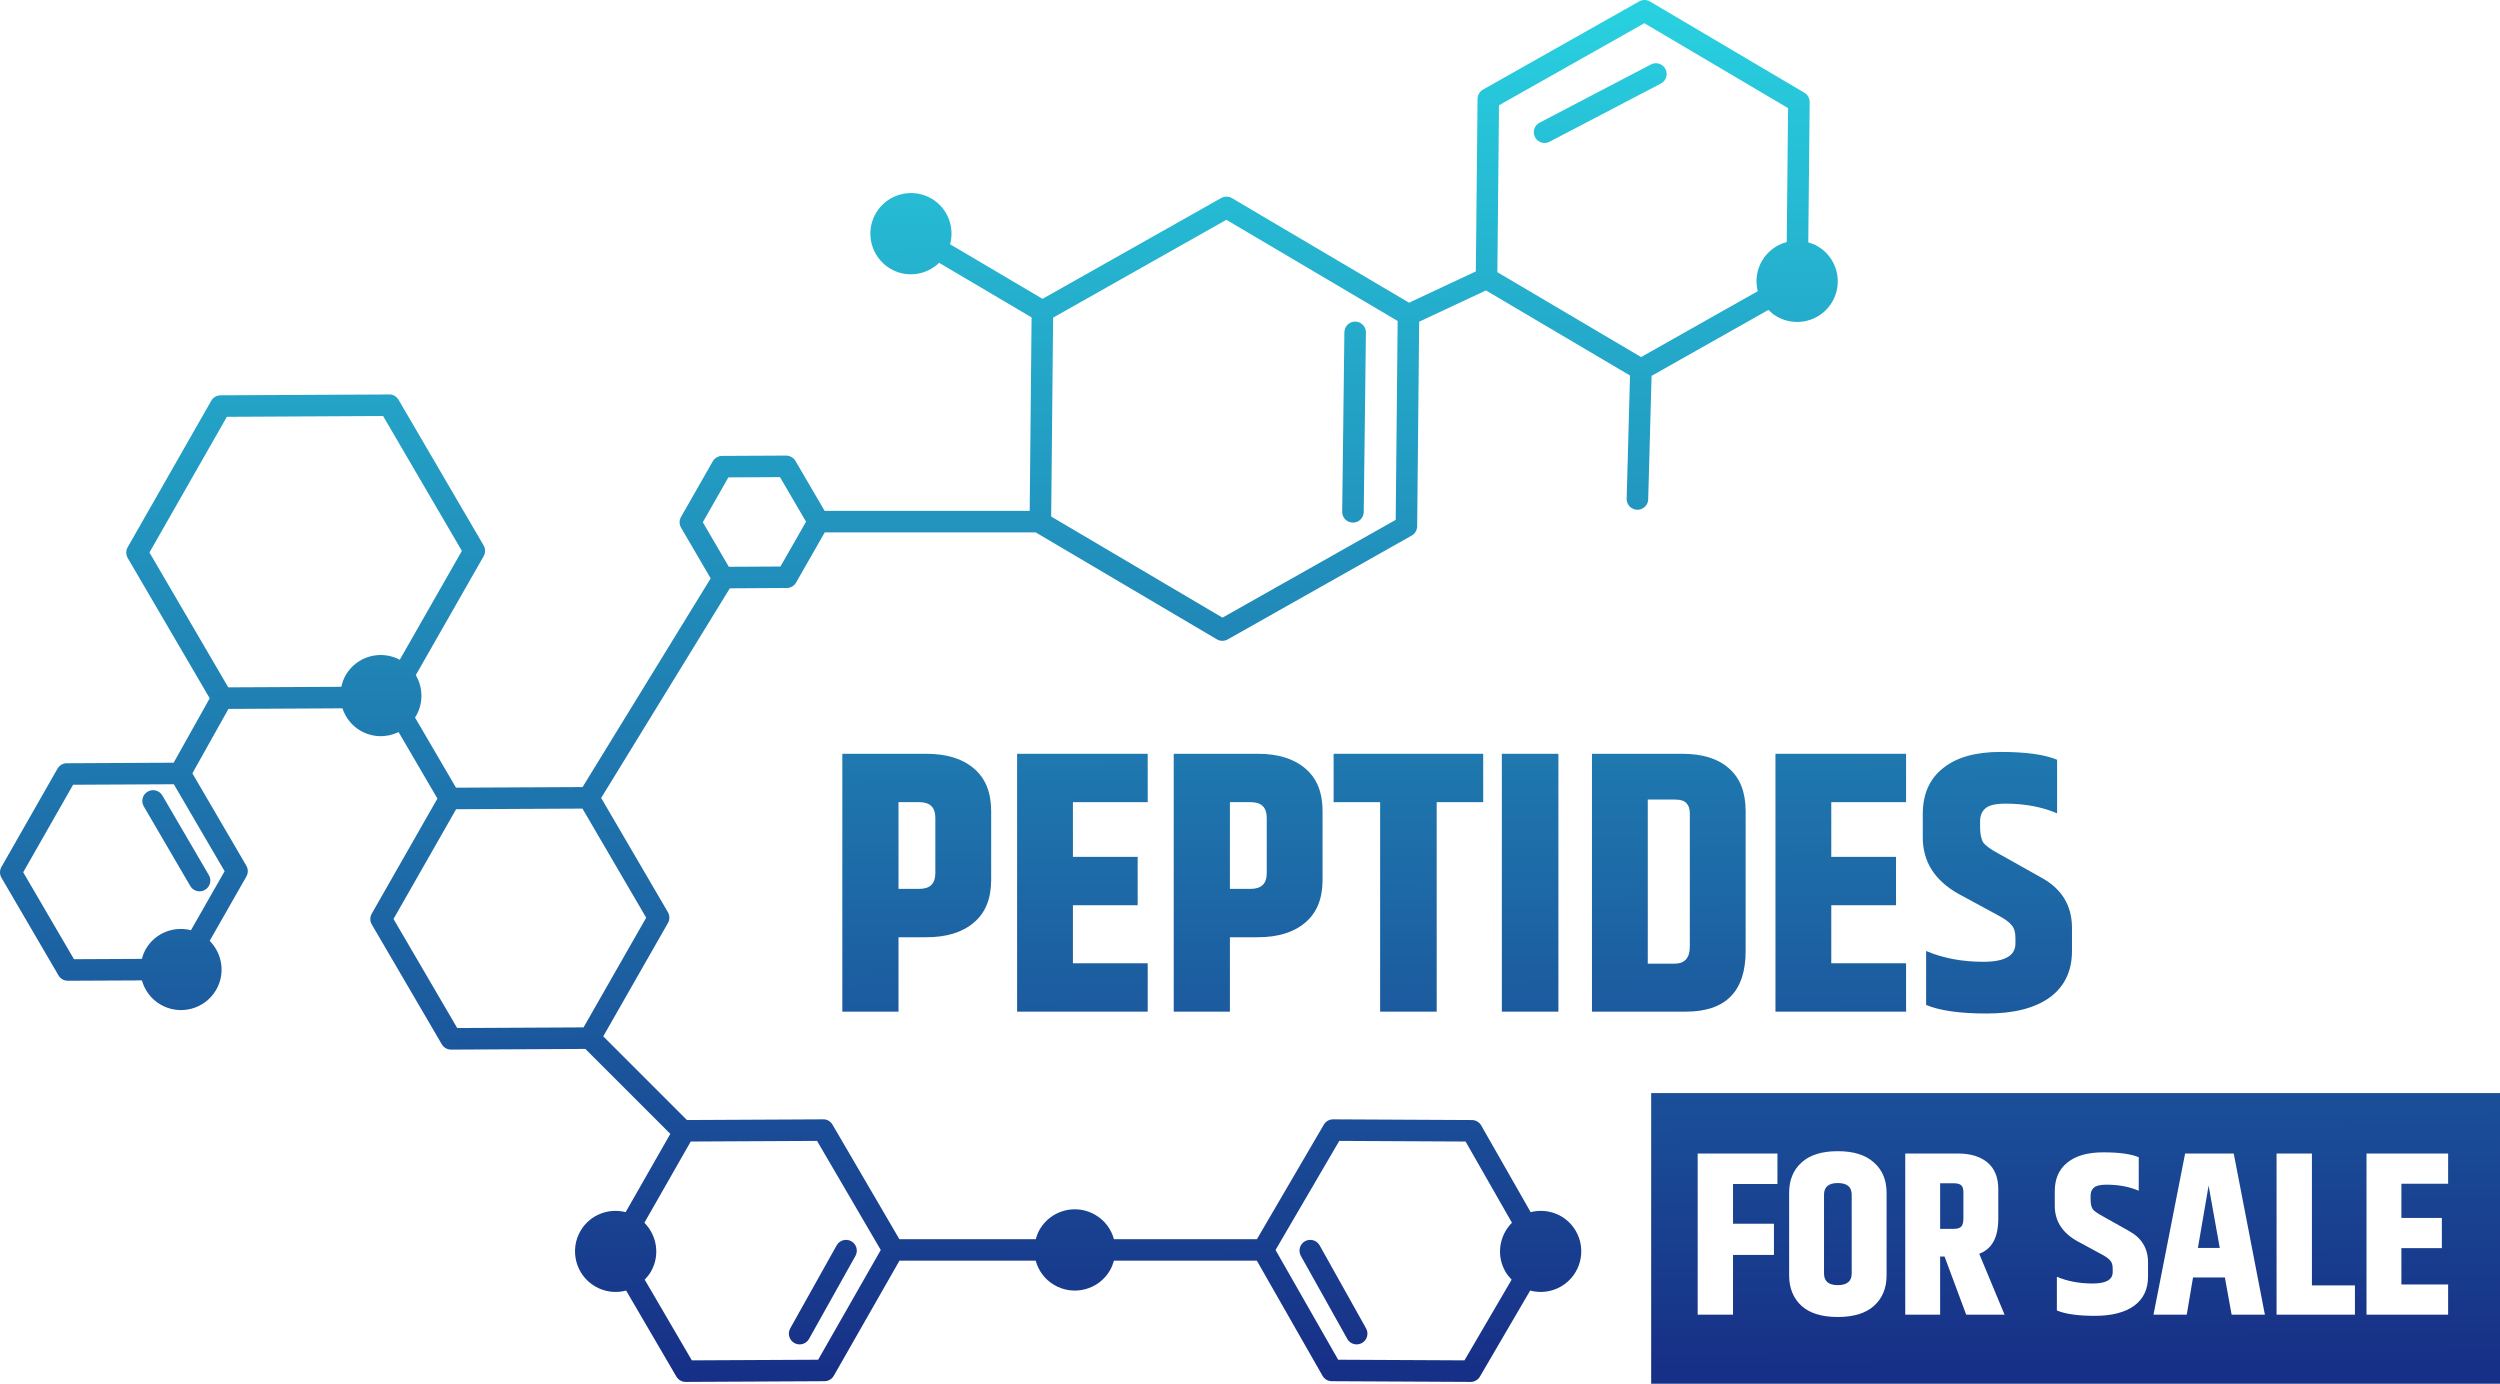
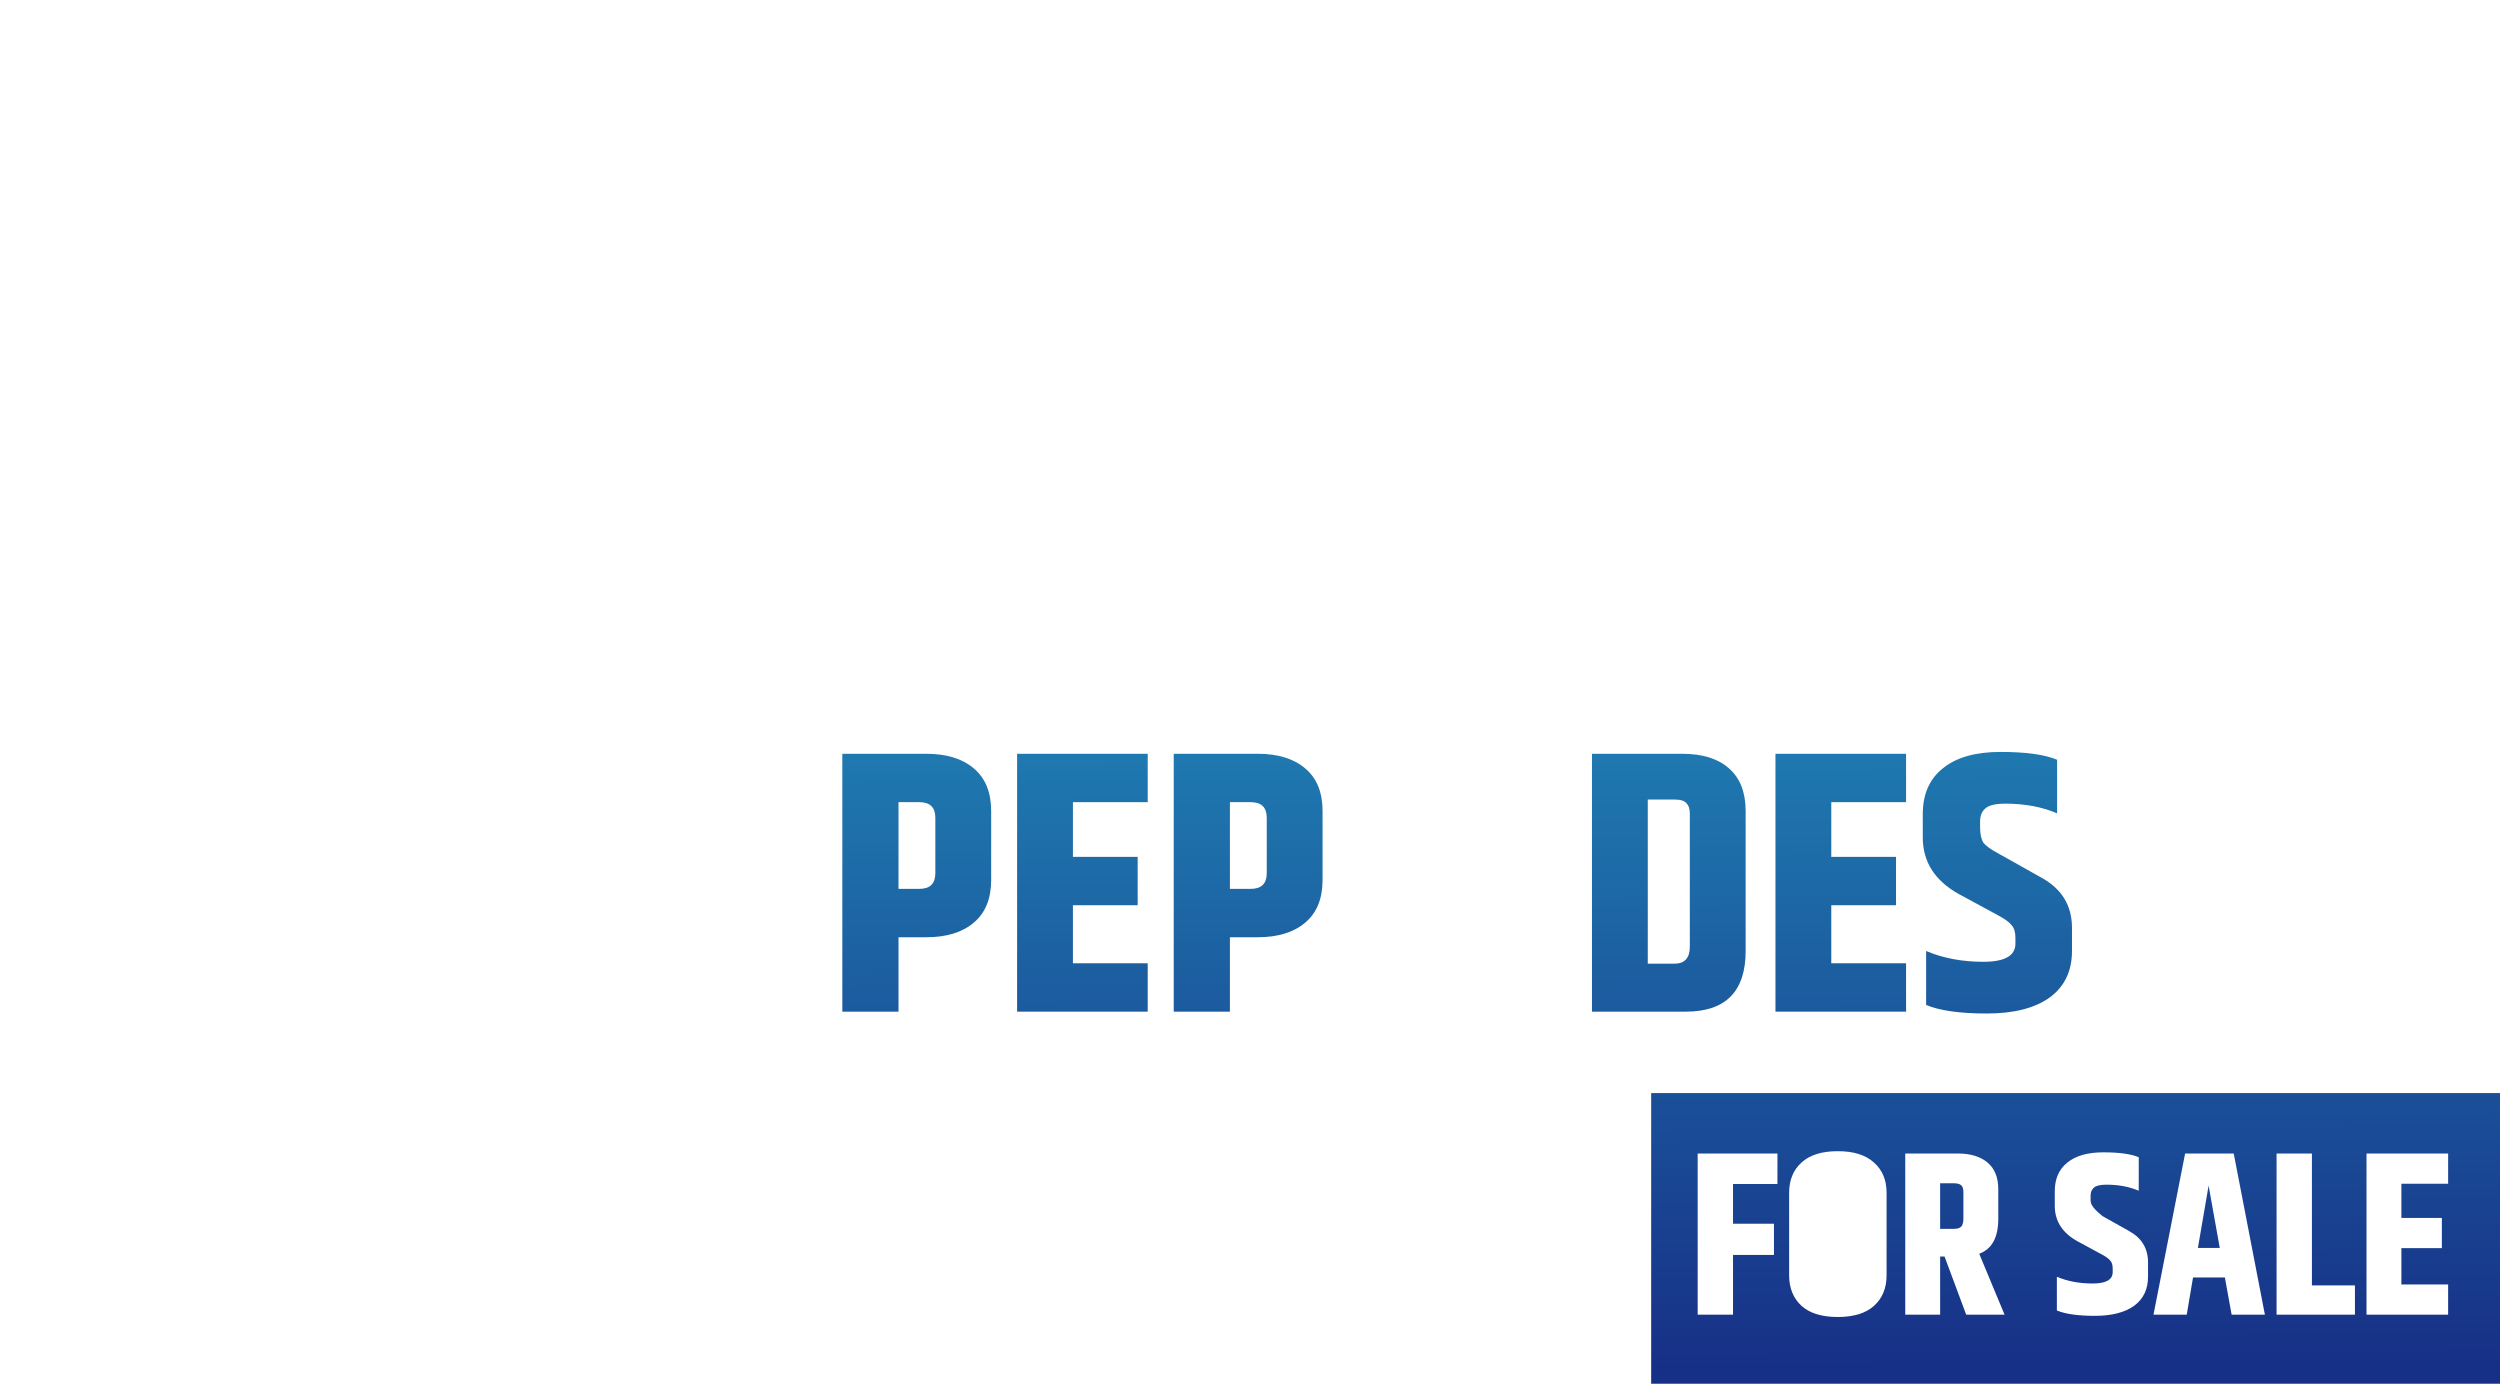
<svg xmlns="http://www.w3.org/2000/svg" width="215" height="119" viewBox="0 0 215 119" fill="none">
-   <path d="M13.965 68.413L17.962 75.263C18.221 75.703 18.073 76.271 17.63 76.527C17.483 76.613 17.323 76.655 17.165 76.655C16.846 76.655 16.535 76.489 16.363 76.196L12.365 69.347C12.107 68.907 12.257 68.339 12.698 68.081C13.141 67.825 13.706 67.973 13.965 68.413ZM115.866 115.144L111.873 108.005C111.625 107.559 111.785 106.996 112.23 106.745C112.678 106.497 113.241 106.656 113.489 107.103L117.482 114.24C117.732 114.687 117.573 115.251 117.126 115.5C116.984 115.579 116.828 115.617 116.676 115.617C116.35 115.617 116.036 115.447 115.866 115.144ZM67.96 114.24L71.951 107.103C72.202 106.656 72.763 106.497 73.212 106.745C73.658 106.996 73.817 107.559 73.569 108.005L69.576 115.144C69.405 115.447 69.091 115.617 68.766 115.617C68.614 115.617 68.458 115.579 68.316 115.5C67.869 115.251 67.71 114.687 67.96 114.24ZM115.429 44.007L115.617 28.569C115.625 28.063 116.037 27.656 116.544 27.656H116.554C117.066 27.663 117.476 28.083 117.469 28.593L117.281 44.029C117.273 44.536 116.862 44.944 116.354 44.944H116.341C115.832 44.937 115.422 44.519 115.429 44.007ZM132.405 10.549L141.98 5.543C142.429 5.307 142.99 5.481 143.229 5.935C143.464 6.387 143.29 6.947 142.836 7.185L133.261 12.189C133.125 12.261 132.98 12.295 132.834 12.295C132.5 12.295 132.177 12.113 132.012 11.799C131.777 11.344 131.95 10.785 132.405 10.549ZM153.66 20.817C152.802 21.044 152.029 21.592 151.542 22.416C151.056 23.24 150.949 24.183 151.164 25.044L141.134 30.707L128.773 23.407L128.915 9.053L141.414 1.996L153.773 9.297L153.66 20.817ZM120.03 44.708L105.132 53.117L90.401 44.421L90.569 27.316L105.468 18.903L120.198 27.603L120.03 44.708ZM67.12 48.72L62.679 48.745L60.442 44.911L62.641 41.055L67.079 41.033L69.32 44.868L67.12 48.72ZM55.572 78.921L50.186 88.356L39.321 88.411L33.842 79.031L39.226 69.593L50.092 69.539L55.572 78.921ZM59.402 98.172L70.266 98.117L75.746 107.499L70.361 116.936L59.498 116.991L55.444 110.049C55.636 109.855 55.813 109.64 55.958 109.392C56.786 107.995 56.513 106.259 55.417 105.157L59.402 98.172ZM115.177 98.117L126.04 98.172L130.028 105.156C128.928 106.259 128.656 107.995 129.484 109.392C129.629 109.64 129.808 109.855 130 110.051L125.945 116.991L115.082 116.936L109.696 107.499L115.177 98.117ZM29.744 58.039C29.55 58.365 29.433 58.715 29.355 59.065L19.631 59.113L12.853 47.513L19.51 35.847L32.946 35.777L39.722 47.377L34.382 56.737C32.741 55.872 30.695 56.425 29.744 58.039ZM19.316 74.925L16.422 79.999C14.956 79.625 13.361 80.224 12.553 81.595C12.389 81.873 12.284 82.165 12.204 82.463L6.362 82.492L1.996 75.015L6.286 67.489L14.949 67.445L19.316 74.925ZM156.33 21.185C156.068 21.029 155.792 20.927 155.512 20.845L155.632 8.781C155.634 8.451 155.462 8.144 155.177 7.975L141.896 0.128C141.61 -0.04 141.258 -0.043 140.969 0.12L127.538 7.704C127.253 7.867 127.073 8.169 127.069 8.501L126.922 23.34L121.181 26.032L105.949 17.039C105.665 16.872 105.314 16.868 105.024 17.029L89.658 25.701L81.709 21.005C82.109 19.527 81.507 17.904 80.125 17.088C78.462 16.107 76.318 16.659 75.335 18.32C74.356 19.981 74.907 22.125 76.572 23.109C77.954 23.925 79.663 23.667 80.766 22.603L88.716 27.297L88.553 43.936H70.919L68.409 39.639C68.242 39.353 67.929 39.188 67.605 39.18L62.098 39.208C61.767 39.209 61.464 39.387 61.298 39.673L58.568 44.456C58.405 44.744 58.405 45.096 58.573 45.383L61.118 49.739L50.101 67.687L39.217 67.741L35.688 61.701C35.71 61.664 35.742 61.633 35.765 61.595C36.431 60.465 36.376 59.119 35.758 58.061L41.596 47.831C41.76 47.544 41.758 47.189 41.59 46.905L34.276 34.383C34.109 34.097 33.782 33.9 33.471 33.924L18.966 33.997C18.636 33.999 18.33 34.176 18.168 34.464L10.981 47.06C10.816 47.348 10.818 47.701 10.983 47.988L18.034 60.053L14.934 65.593L5.742 65.64C5.412 65.643 5.106 65.82 4.942 66.109L0.121 74.561C-0.042 74.848 -0.04 75.201 0.126 75.487L5.033 83.887C5.198 84.171 5.504 84.345 5.833 84.345H5.837L12.204 84.315C12.44 85.152 12.979 85.904 13.786 86.383C15.449 87.363 17.591 86.812 18.574 85.151C19.402 83.751 19.129 82.015 18.032 80.913L21.189 75.377C21.353 75.091 21.352 74.737 21.185 74.453L16.545 66.507L19.646 60.967L29.451 60.916C29.709 61.688 30.221 62.381 30.977 62.827C32.023 63.443 33.26 63.451 34.279 62.96L37.618 68.675L31.969 78.577C31.805 78.864 31.806 79.219 31.974 79.503L37.993 89.805C38.158 90.091 38.462 90.267 38.791 90.267H38.797L50.342 90.208L57.648 97.512L53.806 104.243C52.34 103.869 50.743 104.468 49.935 105.837C48.956 107.497 49.508 109.643 51.17 110.624C52.01 111.119 52.974 111.221 53.847 110.989L58.169 118.387C58.334 118.669 58.639 118.845 58.968 118.845H58.971L70.903 118.784C71.236 118.783 71.541 118.605 71.705 118.317L77.353 108.42H89.069C89.301 109.264 89.842 110.025 90.656 110.504C92.318 111.485 94.462 110.935 95.445 109.273C95.606 108.999 95.712 108.712 95.793 108.42H108.09L113.737 118.317C113.901 118.605 114.206 118.783 114.537 118.784L126.472 118.845H126.477C126.804 118.845 127.109 118.669 127.273 118.387L131.593 110.989C132.469 111.221 133.432 111.119 134.272 110.624C135.934 109.643 136.485 107.497 135.505 105.837C134.697 104.468 133.102 103.869 131.636 104.244L127.384 96.789C127.22 96.501 126.916 96.325 126.585 96.324L114.65 96.263H114.646C114.316 96.263 114.013 96.439 113.848 96.721L108.096 106.569H95.799C95.567 105.724 95.025 104.965 94.21 104.487C92.547 103.503 90.405 104.055 89.424 105.717C89.261 105.991 89.157 106.276 89.077 106.569H77.346L71.596 96.721C71.429 96.437 71.124 96.248 70.79 96.263L59.078 96.323L51.88 89.124L57.445 79.376C57.608 79.088 57.606 78.733 57.44 78.448L51.7 68.623L62.764 50.596L67.663 50.568C67.994 50.567 68.299 50.389 68.462 50.103L70.926 45.787H89.055C89.059 45.787 89.064 45.784 89.066 45.784L104.652 54.983C104.796 55.068 104.961 55.111 105.122 55.111C105.28 55.111 105.434 55.072 105.577 54.993L121.405 46.059C121.694 45.895 121.873 45.592 121.876 45.263L122.049 27.668L127.792 24.977L140.182 32.295L139.893 42.889C139.88 43.399 140.284 43.825 140.794 43.84H140.82C141.318 43.84 141.732 43.443 141.745 42.941L142.036 32.324L152.085 26.651C152.29 26.857 152.514 27.051 152.777 27.204C154.437 28.184 156.584 27.633 157.564 25.972C158.545 24.309 157.993 22.165 156.33 21.185Z" fill="url(#paint0_linear_474_5470)" />
  <path d="M80.44 70.33C80.44 69.434 79.981 68.986 79.064 68.986H77.272V76.442H79.064C79.981 76.442 80.44 75.994 80.44 75.098V70.33ZM72.44 64.826H79.672C81.4 64.826 82.755 65.242 83.736 66.074C84.739 66.906 85.24 68.132 85.24 69.754V75.674C85.24 77.295 84.739 78.522 83.736 79.354C82.755 80.186 81.4 80.602 79.672 80.602H77.272V87.002H72.44V64.826Z" fill="url(#paint1_linear_474_5470)" />
  <path d="M87.471 64.826H98.703V68.986H92.271V73.69H97.839V77.85H92.271V82.842H98.703V87.002H87.471V64.826Z" fill="url(#paint2_linear_474_5470)" />
  <path d="M108.94 70.33C108.94 69.434 108.481 68.986 107.564 68.986H105.772V76.442H107.564C108.481 76.442 108.94 75.994 108.94 75.098V70.33ZM100.94 64.826H108.172C109.9 64.826 111.255 65.242 112.236 66.074C113.239 66.906 113.74 68.132 113.74 69.754V75.674C113.74 77.295 113.239 78.522 112.236 79.354C111.255 80.186 109.9 80.602 108.172 80.602H105.772V87.002H100.94V64.826Z" fill="url(#paint3_linear_474_5470)" />
-   <path d="M127.555 64.826V68.986H123.555V87.002H118.691V68.986H114.691V64.826H127.555Z" fill="url(#paint4_linear_474_5470)" />
-   <path d="M129.159 64.826H134.023V87.002H129.159V64.826Z" fill="url(#paint5_linear_474_5470)" />
  <path d="M145.325 69.946C145.325 69.562 145.229 69.274 145.037 69.082C144.866 68.868 144.525 68.762 144.013 68.762H141.709V82.874H144.013C144.887 82.874 145.325 82.383 145.325 81.402V69.946ZM136.909 64.826H144.685C146.413 64.826 147.746 65.242 148.685 66.074C149.645 66.906 150.125 68.132 150.125 69.754V81.786C150.125 85.263 148.407 87.002 144.973 87.002H136.909V64.826Z" fill="url(#paint6_linear_474_5470)" />
  <path d="M152.69 64.826H163.922V68.986H157.49V73.69H163.058V77.85H157.49V82.842H163.922V87.002H152.69V64.826Z" fill="url(#paint7_linear_474_5470)" />
  <path d="M165.359 70.01C165.359 68.303 165.935 66.991 167.087 66.074C168.239 65.135 169.892 64.666 172.047 64.666C174.223 64.666 175.844 64.89 176.911 65.338V69.946C175.609 69.391 174.127 69.114 172.463 69.114C171.609 69.114 171.033 69.252 170.735 69.53C170.436 69.786 170.287 70.159 170.287 70.65V71.13C170.287 71.727 170.383 72.175 170.575 72.474C170.788 72.751 171.236 73.071 171.919 73.434L175.567 75.482C177.316 76.442 178.191 77.882 178.191 79.802V81.786C178.191 83.514 177.551 84.847 176.271 85.786C174.991 86.703 173.188 87.162 170.863 87.162C168.559 87.162 166.82 86.916 165.647 86.426V81.786C167.097 82.404 168.74 82.714 170.575 82.714C172.409 82.714 173.327 82.191 173.327 81.146V80.666C173.327 80.175 173.22 79.812 173.007 79.578C172.815 79.322 172.441 79.044 171.887 78.746L168.463 76.89C166.393 75.738 165.359 74.116 165.359 72.026V70.01Z" fill="url(#paint8_linear_474_5470)" />
-   <path d="M158.047 101.742C158.847 101.742 159.246 102.075 159.246 102.742V109.521C159.246 110.188 158.847 110.521 158.047 110.521C157.26 110.521 156.866 110.188 156.866 109.521V102.742C156.866 102.075 157.26 101.742 158.047 101.742Z" fill="url(#paint9_linear_474_5470)" />
  <path d="M168.031 101.761C168.311 101.761 168.518 101.815 168.651 101.922C168.785 102.028 168.851 102.228 168.852 102.521V104.782C168.852 105.115 168.792 105.349 168.672 105.482C168.552 105.615 168.338 105.681 168.031 105.681H166.852V101.761H168.031Z" fill="url(#paint10_linear_474_5470)" />
  <path d="M190.9 107.322H189.02L189.94 101.962L190.9 107.322Z" fill="url(#paint11_linear_474_5470)" />
-   <path fill-rule="evenodd" clip-rule="evenodd" d="M215 119.002H142V94.002H215V119.002ZM158.047 99.002C156.674 99.002 155.633 99.329 154.927 99.982C154.22 100.622 153.866 101.488 153.866 102.582V109.681C153.866 110.775 154.22 111.648 154.927 112.301C155.633 112.941 156.674 113.261 158.047 113.261C159.42 113.261 160.459 112.941 161.166 112.301C161.886 111.648 162.246 110.775 162.246 109.681V102.582C162.246 101.488 161.886 100.622 161.166 99.982C160.459 99.329 159.42 99.002 158.047 99.002ZM180.891 99.101C179.544 99.101 178.511 99.395 177.791 99.982C177.071 100.555 176.711 101.375 176.711 102.442V103.702C176.711 105.008 177.358 106.022 178.651 106.742L180.791 107.902C181.138 108.089 181.371 108.262 181.491 108.422C181.624 108.568 181.691 108.795 181.691 109.101V109.402C181.691 110.055 181.117 110.382 179.971 110.382C178.824 110.381 177.797 110.188 176.891 109.801V112.702C177.624 113.008 178.711 113.162 180.151 113.162C181.604 113.162 182.731 112.875 183.531 112.301C184.331 111.715 184.73 110.881 184.73 109.801V108.561C184.73 107.361 184.184 106.462 183.091 105.862L180.811 104.582C180.384 104.355 180.104 104.155 179.971 103.982C179.851 103.795 179.791 103.515 179.791 103.141V102.841C179.791 102.535 179.885 102.301 180.071 102.141C180.258 101.968 180.618 101.882 181.151 101.882C182.191 101.882 183.117 102.055 183.931 102.402V99.521C183.264 99.241 182.25 99.101 180.891 99.101ZM146 99.202V113.061H149.04V107.922H152.56V105.242H149.04V101.822H152.86V99.202H146ZM163.852 99.202V113.061H166.852V108.061H167.231L169.092 113.061H172.392L170.212 107.822C171.305 107.422 171.851 106.422 171.852 104.822V102.261C171.852 101.262 171.545 100.502 170.932 99.982C170.318 99.462 169.464 99.202 168.371 99.202H163.852ZM187.92 99.202L185.2 113.061H188.06L188.6 109.862H191.34L191.92 113.061H194.78L192.1 99.202H187.92ZM195.785 99.202V113.061H202.525V110.542H198.825V99.202H195.785ZM203.52 99.202V113.061H210.539V110.462H206.52V107.341H210V104.742H206.52V101.801H210.539V99.202H203.52Z" fill="url(#paint12_linear_474_5470)" />
+   <path fill-rule="evenodd" clip-rule="evenodd" d="M215 119.002H142V94.002H215V119.002ZM158.047 99.002C156.674 99.002 155.633 99.329 154.927 99.982C154.22 100.622 153.866 101.488 153.866 102.582V109.681C153.866 110.775 154.22 111.648 154.927 112.301C155.633 112.941 156.674 113.261 158.047 113.261C159.42 113.261 160.459 112.941 161.166 112.301C161.886 111.648 162.246 110.775 162.246 109.681V102.582C162.246 101.488 161.886 100.622 161.166 99.982C160.459 99.329 159.42 99.002 158.047 99.002ZM180.891 99.101C179.544 99.101 178.511 99.395 177.791 99.982C177.071 100.555 176.711 101.375 176.711 102.442V103.702C176.711 105.008 177.358 106.022 178.651 106.742L180.791 107.902C181.138 108.089 181.371 108.262 181.491 108.422C181.624 108.568 181.691 108.795 181.691 109.101V109.402C181.691 110.055 181.117 110.382 179.971 110.382C178.824 110.381 177.797 110.188 176.891 109.801V112.702C177.624 113.008 178.711 113.162 180.151 113.162C181.604 113.162 182.731 112.875 183.531 112.301C184.331 111.715 184.73 110.881 184.73 109.801V108.561C184.73 107.361 184.184 106.462 183.091 105.862L180.811 104.582C179.851 103.795 179.791 103.515 179.791 103.141V102.841C179.791 102.535 179.885 102.301 180.071 102.141C180.258 101.968 180.618 101.882 181.151 101.882C182.191 101.882 183.117 102.055 183.931 102.402V99.521C183.264 99.241 182.25 99.101 180.891 99.101ZM146 99.202V113.061H149.04V107.922H152.56V105.242H149.04V101.822H152.86V99.202H146ZM163.852 99.202V113.061H166.852V108.061H167.231L169.092 113.061H172.392L170.212 107.822C171.305 107.422 171.851 106.422 171.852 104.822V102.261C171.852 101.262 171.545 100.502 170.932 99.982C170.318 99.462 169.464 99.202 168.371 99.202H163.852ZM187.92 99.202L185.2 113.061H188.06L188.6 109.862H191.34L191.92 113.061H194.78L192.1 99.202H187.92ZM195.785 99.202V113.061H202.525V110.542H198.825V99.202H195.785ZM203.52 99.202V113.061H210.539V110.462H206.52V107.341H210V104.742H206.52V101.801H210.539V99.202H203.52Z" fill="url(#paint12_linear_474_5470)" />
  <defs>
    <linearGradient id="paint0_linear_474_5470" x1="107.5" y1="9.61905e-06" x2="108.033" y2="118.999" gradientUnits="userSpaceOnUse">
      <stop stop-color="#28D1E0" />
      <stop offset="0.005" stop-color="#28D1E0" />
      <stop offset="0.989" stop-color="#173087" />
      <stop offset="1" stop-color="#173087" />
    </linearGradient>
    <linearGradient id="paint1_linear_474_5470" x1="107.5" y1="9.61905e-06" x2="108.033" y2="118.999" gradientUnits="userSpaceOnUse">
      <stop stop-color="#28D1E0" />
      <stop offset="0.005" stop-color="#28D1E0" />
      <stop offset="0.989" stop-color="#173087" />
      <stop offset="1" stop-color="#173087" />
    </linearGradient>
    <linearGradient id="paint2_linear_474_5470" x1="107.5" y1="9.61905e-06" x2="108.033" y2="118.999" gradientUnits="userSpaceOnUse">
      <stop stop-color="#28D1E0" />
      <stop offset="0.005" stop-color="#28D1E0" />
      <stop offset="0.989" stop-color="#173087" />
      <stop offset="1" stop-color="#173087" />
    </linearGradient>
    <linearGradient id="paint3_linear_474_5470" x1="107.5" y1="9.61905e-06" x2="108.033" y2="118.999" gradientUnits="userSpaceOnUse">
      <stop stop-color="#28D1E0" />
      <stop offset="0.005" stop-color="#28D1E0" />
      <stop offset="0.989" stop-color="#173087" />
      <stop offset="1" stop-color="#173087" />
    </linearGradient>
    <linearGradient id="paint4_linear_474_5470" x1="107.5" y1="9.61905e-06" x2="108.033" y2="118.999" gradientUnits="userSpaceOnUse">
      <stop stop-color="#28D1E0" />
      <stop offset="0.005" stop-color="#28D1E0" />
      <stop offset="0.989" stop-color="#173087" />
      <stop offset="1" stop-color="#173087" />
    </linearGradient>
    <linearGradient id="paint5_linear_474_5470" x1="107.5" y1="9.61905e-06" x2="108.033" y2="118.999" gradientUnits="userSpaceOnUse">
      <stop stop-color="#28D1E0" />
      <stop offset="0.005" stop-color="#28D1E0" />
      <stop offset="0.989" stop-color="#173087" />
      <stop offset="1" stop-color="#173087" />
    </linearGradient>
    <linearGradient id="paint6_linear_474_5470" x1="107.5" y1="9.61905e-06" x2="108.033" y2="118.999" gradientUnits="userSpaceOnUse">
      <stop stop-color="#28D1E0" />
      <stop offset="0.005" stop-color="#28D1E0" />
      <stop offset="0.989" stop-color="#173087" />
      <stop offset="1" stop-color="#173087" />
    </linearGradient>
    <linearGradient id="paint7_linear_474_5470" x1="107.5" y1="9.61905e-06" x2="108.033" y2="118.999" gradientUnits="userSpaceOnUse">
      <stop stop-color="#28D1E0" />
      <stop offset="0.005" stop-color="#28D1E0" />
      <stop offset="0.989" stop-color="#173087" />
      <stop offset="1" stop-color="#173087" />
    </linearGradient>
    <linearGradient id="paint8_linear_474_5470" x1="107.5" y1="9.61905e-06" x2="108.033" y2="118.999" gradientUnits="userSpaceOnUse">
      <stop stop-color="#28D1E0" />
      <stop offset="0.005" stop-color="#28D1E0" />
      <stop offset="0.989" stop-color="#173087" />
      <stop offset="1" stop-color="#173087" />
    </linearGradient>
    <linearGradient id="paint9_linear_474_5470" x1="107.5" y1="9.61905e-06" x2="108.033" y2="118.999" gradientUnits="userSpaceOnUse">
      <stop stop-color="#28D1E0" />
      <stop offset="0.005" stop-color="#28D1E0" />
      <stop offset="0.989" stop-color="#173087" />
      <stop offset="1" stop-color="#173087" />
    </linearGradient>
    <linearGradient id="paint10_linear_474_5470" x1="107.5" y1="9.61905e-06" x2="108.033" y2="118.999" gradientUnits="userSpaceOnUse">
      <stop stop-color="#28D1E0" />
      <stop offset="0.005" stop-color="#28D1E0" />
      <stop offset="0.989" stop-color="#173087" />
      <stop offset="1" stop-color="#173087" />
    </linearGradient>
    <linearGradient id="paint11_linear_474_5470" x1="107.5" y1="9.61905e-06" x2="108.033" y2="118.999" gradientUnits="userSpaceOnUse">
      <stop stop-color="#28D1E0" />
      <stop offset="0.005" stop-color="#28D1E0" />
      <stop offset="0.989" stop-color="#173087" />
      <stop offset="1" stop-color="#173087" />
    </linearGradient>
    <linearGradient id="paint12_linear_474_5470" x1="107.5" y1="9.61905e-06" x2="108.033" y2="118.999" gradientUnits="userSpaceOnUse">
      <stop stop-color="#28D1E0" />
      <stop offset="0.005" stop-color="#28D1E0" />
      <stop offset="0.989" stop-color="#173087" />
      <stop offset="1" stop-color="#173087" />
    </linearGradient>
  </defs>
</svg>